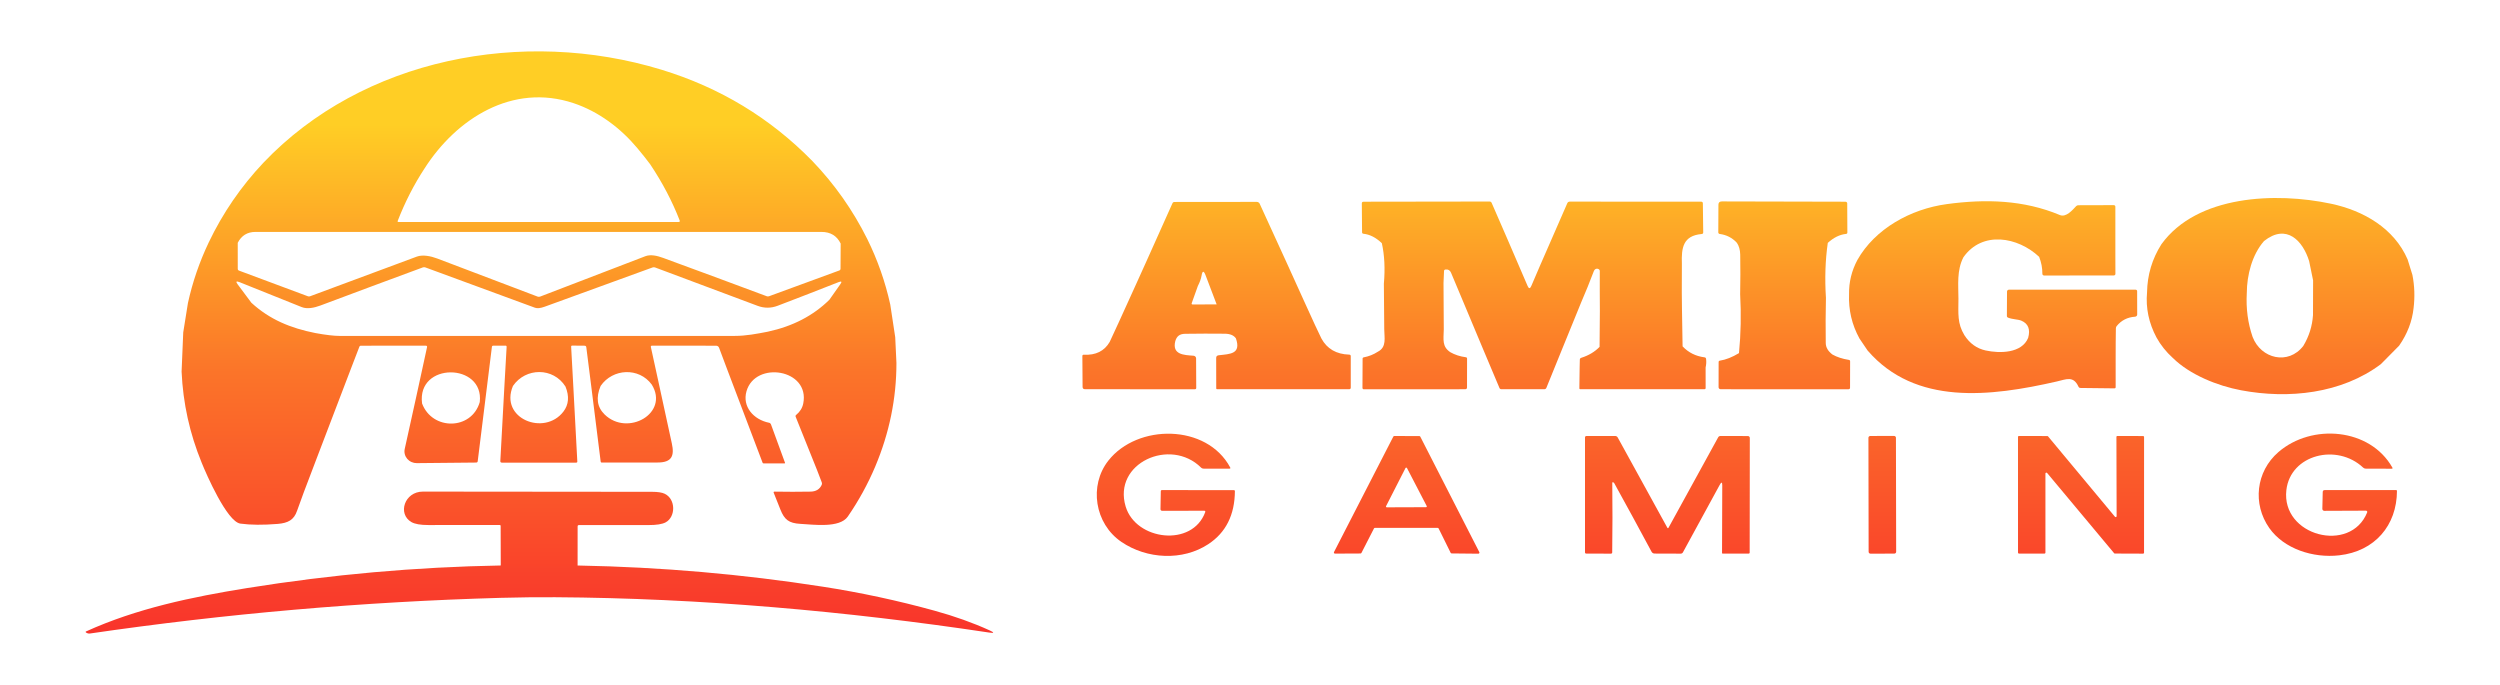
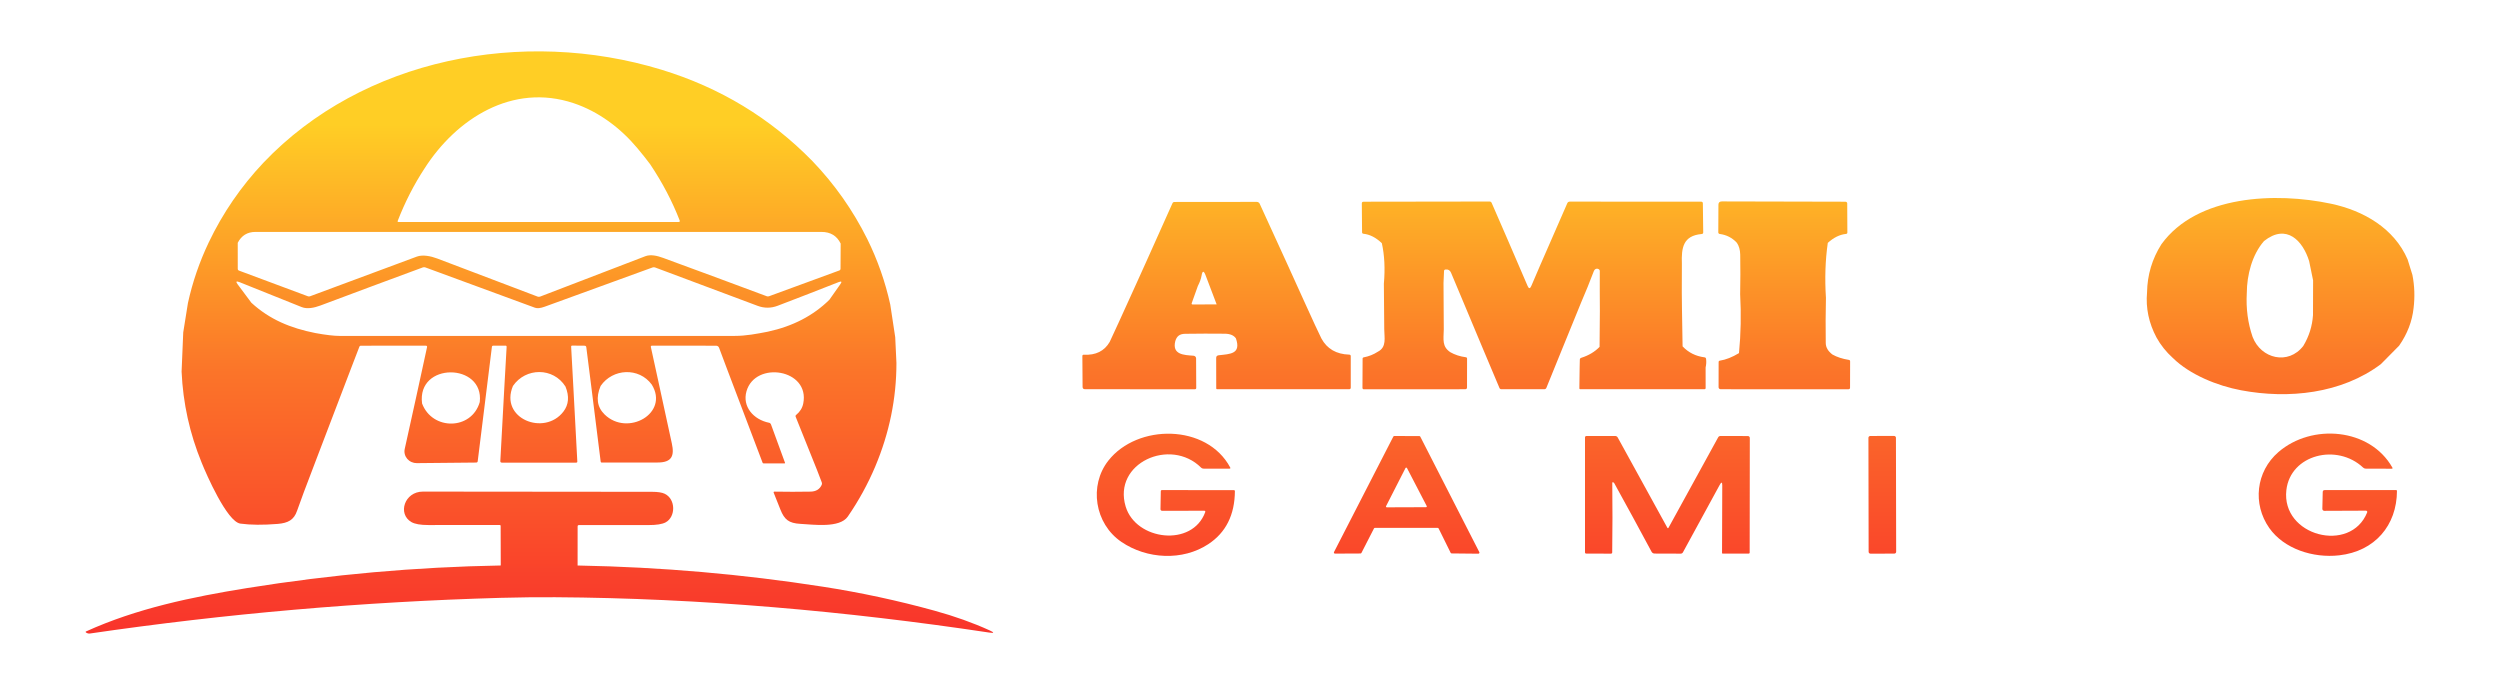
<svg xmlns="http://www.w3.org/2000/svg" width="146" height="40" viewBox="0 0 146 40" fill="none">
  <g clip-path="url(#clip0_53484_4266)">
    <path d="M70.388 29.9C70.391 29.892 70.392 29.883 70.391 29.874C70.389 29.866 70.386 29.858 70.38 29.85C70.375 29.843 70.368 29.837 70.359 29.833C70.351 29.829 70.342 29.827 70.332 29.827L67.869 29.832C67.856 29.832 67.844 29.829 67.832 29.824C67.82 29.82 67.809 29.813 67.8 29.804C67.791 29.795 67.784 29.785 67.779 29.773C67.774 29.762 67.772 29.75 67.772 29.738L67.791 28.69C67.791 28.643 67.816 28.62 67.866 28.62L72.062 28.625C72.07 28.625 72.077 28.626 72.084 28.629C72.091 28.631 72.097 28.635 72.102 28.64C72.107 28.645 72.112 28.651 72.114 28.657C72.117 28.664 72.118 28.671 72.118 28.678C72.109 30.069 71.592 31.102 70.566 31.778C69.066 32.767 66.978 32.659 65.492 31.648C63.921 30.579 63.588 28.351 64.726 26.903C66.426 24.737 70.479 24.746 71.843 27.299C71.868 27.345 71.853 27.369 71.796 27.369L70.299 27.37C70.27 27.37 70.241 27.365 70.214 27.354C70.187 27.343 70.162 27.327 70.141 27.306C68.35 25.531 64.976 27.039 65.738 29.581C66.333 31.566 69.638 31.976 70.388 29.9Z" fill="url(#paint0_linear_53484_4266)" />
    <path d="M138.171 29.823L135.742 29.833C135.727 29.833 135.712 29.83 135.698 29.825C135.683 29.819 135.671 29.811 135.659 29.8C135.648 29.79 135.64 29.777 135.634 29.764C135.628 29.75 135.625 29.735 135.625 29.721L135.647 28.735C135.648 28.659 135.688 28.621 135.767 28.621H139.939C139.95 28.621 139.962 28.626 139.97 28.634C139.979 28.642 139.983 28.653 139.983 28.664C139.977 30.687 138.688 32.197 136.61 32.431C135.08 32.605 133.383 32.052 132.527 30.837C131.544 29.438 131.739 27.543 133.061 26.4C135.012 24.714 138.405 24.995 139.712 27.303C139.741 27.35 139.725 27.373 139.67 27.373L138.164 27.369C138.103 27.369 138.049 27.348 138.005 27.306C136.48 25.873 133.764 26.544 133.524 28.618C133.214 31.306 137.272 32.351 138.243 29.924C138.248 29.913 138.249 29.901 138.248 29.888C138.246 29.876 138.242 29.865 138.235 29.855C138.228 29.845 138.218 29.837 138.207 29.831C138.195 29.825 138.182 29.823 138.171 29.823Z" fill="url(#paint1_linear_53484_4266)" />
    <path d="M79.452 32.324L77.964 32.331C77.953 32.331 77.942 32.328 77.932 32.323C77.922 32.318 77.914 32.311 77.908 32.302C77.903 32.293 77.899 32.283 77.898 32.272C77.898 32.261 77.9 32.251 77.905 32.242L81.369 25.498C81.375 25.487 81.383 25.479 81.394 25.472C81.404 25.466 81.416 25.463 81.428 25.463L82.886 25.466C82.898 25.466 82.91 25.469 82.921 25.475C82.931 25.482 82.939 25.49 82.945 25.501L86.393 32.246C86.398 32.255 86.4 32.266 86.4 32.277C86.399 32.287 86.396 32.297 86.39 32.306C86.384 32.316 86.376 32.323 86.366 32.328C86.356 32.333 86.345 32.336 86.334 32.336L84.778 32.32C84.766 32.321 84.754 32.317 84.743 32.311C84.733 32.305 84.724 32.296 84.719 32.286L84.017 30.864C84.012 30.853 84.004 30.844 83.993 30.838C83.983 30.831 83.971 30.828 83.959 30.828L80.298 30.826C80.286 30.826 80.274 30.829 80.264 30.836C80.253 30.842 80.245 30.851 80.24 30.861L79.509 32.288C79.504 32.299 79.496 32.307 79.486 32.314C79.476 32.32 79.464 32.323 79.452 32.324ZM80.945 29.561C80.941 29.569 80.939 29.576 80.94 29.584C80.941 29.592 80.943 29.6 80.948 29.606C80.952 29.613 80.958 29.619 80.966 29.622C80.973 29.626 80.981 29.628 80.989 29.628L83.277 29.62C83.286 29.62 83.294 29.618 83.301 29.614C83.308 29.61 83.314 29.605 83.319 29.598C83.323 29.591 83.325 29.583 83.326 29.575C83.326 29.567 83.324 29.559 83.32 29.552L82.168 27.334C82.164 27.326 82.158 27.32 82.15 27.315C82.142 27.311 82.133 27.308 82.124 27.308C82.115 27.308 82.107 27.311 82.099 27.315C82.091 27.32 82.085 27.326 82.081 27.334L80.945 29.561Z" fill="url(#paint2_linear_53484_4266)" />
    <path d="M100.58 28.351C100.581 28.146 100.532 28.134 100.432 28.316L98.284 32.255C98.255 32.307 98.21 32.333 98.148 32.333L96.632 32.328C96.595 32.328 96.558 32.318 96.526 32.3C96.495 32.281 96.469 32.255 96.452 32.223C95.733 30.882 95.005 29.545 94.269 28.213C94.265 28.206 94.259 28.199 94.253 28.193C94.188 28.144 94.156 28.15 94.157 28.211C94.173 29.563 94.172 30.914 94.153 32.266C94.153 32.275 94.151 32.283 94.147 32.291C94.144 32.3 94.139 32.307 94.132 32.313C94.126 32.319 94.118 32.324 94.109 32.328C94.101 32.331 94.092 32.333 94.082 32.333L92.644 32.33C92.591 32.33 92.564 32.304 92.564 32.252V25.542C92.564 25.521 92.573 25.5 92.589 25.485C92.604 25.47 92.625 25.462 92.647 25.462H94.326C94.357 25.461 94.387 25.47 94.413 25.485C94.439 25.5 94.46 25.522 94.474 25.548L97.377 30.828C97.379 30.833 97.384 30.838 97.389 30.841C97.394 30.845 97.4 30.846 97.407 30.846C97.413 30.846 97.419 30.845 97.425 30.841C97.43 30.838 97.434 30.833 97.437 30.828L100.343 25.536C100.355 25.513 100.374 25.495 100.397 25.482C100.419 25.468 100.445 25.461 100.472 25.462L102.076 25.465C102.106 25.465 102.134 25.476 102.156 25.497C102.177 25.517 102.189 25.545 102.189 25.574L102.181 32.266C102.181 32.31 102.158 32.332 102.111 32.331L100.604 32.33C100.599 32.33 100.594 32.329 100.589 32.327C100.585 32.325 100.581 32.322 100.577 32.319C100.574 32.316 100.571 32.311 100.57 32.307C100.568 32.303 100.567 32.298 100.567 32.293L100.58 28.351Z" fill="url(#paint3_linear_53484_4266)" />
    <path d="M110.613 25.459L109.226 25.461C109.165 25.461 109.116 25.508 109.116 25.566L109.128 32.229C109.129 32.287 109.178 32.334 109.238 32.334L110.626 32.331C110.687 32.331 110.736 32.284 110.736 32.227L110.723 25.563C110.723 25.506 110.674 25.459 110.613 25.459Z" fill="url(#paint4_linear_53484_4266)" />
-     <path d="M119.399 32.331L117.907 32.33C117.893 32.33 117.879 32.324 117.869 32.315C117.858 32.305 117.852 32.292 117.852 32.278L117.851 25.513C117.851 25.5 117.856 25.486 117.868 25.477C117.878 25.467 117.89 25.462 117.906 25.462L119.565 25.465C119.573 25.465 119.58 25.466 119.587 25.47C119.595 25.473 119.602 25.478 119.606 25.484L123.513 30.178C123.52 30.187 123.53 30.193 123.54 30.196C123.551 30.199 123.563 30.199 123.574 30.195C123.584 30.192 123.594 30.185 123.601 30.176C123.607 30.167 123.611 30.157 123.611 30.146L123.599 25.513C123.599 25.506 123.601 25.5 123.604 25.493C123.605 25.487 123.609 25.481 123.615 25.477C123.619 25.472 123.626 25.468 123.632 25.465C123.639 25.463 123.646 25.462 123.653 25.462L125.161 25.465C125.175 25.465 125.188 25.47 125.199 25.48C125.209 25.489 125.214 25.503 125.214 25.516L125.212 32.281C125.212 32.295 125.206 32.308 125.195 32.318C125.185 32.327 125.171 32.333 125.156 32.333L123.506 32.327C123.499 32.326 123.49 32.325 123.483 32.321C123.476 32.318 123.471 32.313 123.465 32.307L119.551 27.621C119.544 27.612 119.534 27.606 119.524 27.603C119.512 27.6 119.501 27.6 119.49 27.603C119.48 27.607 119.47 27.614 119.463 27.622C119.457 27.631 119.453 27.642 119.453 27.653V32.279C119.453 32.293 119.447 32.306 119.437 32.316C119.427 32.326 119.413 32.331 119.399 32.331Z" fill="url(#paint5_linear_53484_4266)" />
    <path d="M29.244 33.024L29.238 30.709C29.238 30.677 29.221 30.661 29.186 30.661C27.798 30.663 26.407 30.663 25.015 30.662C24.556 30.662 24.226 30.604 24.025 30.488C23.204 30.012 23.619 28.708 24.701 28.709C29.164 28.717 33.627 28.721 38.09 28.722C38.419 28.722 38.663 28.76 38.822 28.837C39.472 29.153 39.465 30.182 38.878 30.503C38.677 30.612 38.339 30.666 37.864 30.664C36.515 30.66 35.166 30.66 33.816 30.664C33.761 30.664 33.733 30.69 33.733 30.743L33.732 32.557V33.028H33.832C38.606 33.118 43.347 33.53 48.054 34.263C50.256 34.605 52.429 35.072 54.572 35.663C55.757 35.99 56.832 36.374 57.797 36.815C58.082 36.946 58.069 36.987 57.758 36.94C49.405 35.685 40.894 34.932 32.417 34.878C31.392 34.872 30.331 34.884 29.235 34.914C21.195 35.142 13.199 35.836 5.246 36.998C5.197 37.005 5.144 36.997 5.086 36.975C5.064 36.967 5.043 36.954 5.023 36.938C4.99 36.912 4.993 36.89 5.031 36.873C7.965 35.54 11.2 34.862 14.437 34.342C19.343 33.552 24.278 33.113 29.244 33.024Z" fill="url(#paint6_linear_53484_4266)" />
    <path fill-rule="evenodd" clip-rule="evenodd" d="M66.961 15.239L68.474 11.865C68.484 11.844 68.499 11.827 68.519 11.814C68.538 11.802 68.561 11.795 68.584 11.795L73.394 11.79C73.431 11.79 73.466 11.801 73.497 11.82C73.527 11.838 73.551 11.865 73.565 11.897L75.169 15.403L76.131 17.524L76.795 18.978L77.171 19.769C77.499 20.372 78.039 20.686 78.792 20.71C78.854 20.712 78.884 20.742 78.884 20.8V22.637C78.884 22.7 78.851 22.731 78.784 22.731H71.089C71.048 22.731 71.028 22.712 71.028 22.674L71.025 20.904C71.025 20.81 71.074 20.758 71.173 20.747C71.843 20.671 72.492 20.68 72.179 19.764C72.058 19.584 71.84 19.492 71.526 19.489C70.757 19.48 69.986 19.482 69.212 19.494C68.885 19.498 68.718 19.64 68.636 19.925C68.442 20.715 69.138 20.734 69.701 20.774C69.742 20.777 69.78 20.795 69.808 20.823C69.836 20.852 69.852 20.89 69.852 20.929L69.86 22.652C69.86 22.706 69.832 22.733 69.777 22.733L63.366 22.73C63.271 22.73 63.224 22.685 63.223 22.595L63.21 20.795C63.21 20.739 63.239 20.713 63.297 20.716C63.992 20.752 64.495 20.503 64.806 19.969L65.353 18.785L66.323 16.651L66.961 15.239ZM70.406 16.076L71.052 17.776L69.658 17.782C69.6 17.782 69.579 17.756 69.597 17.702L69.954 16.704C70.07 16.476 70.142 16.273 70.172 16.096C70.222 15.803 70.3 15.796 70.406 16.076Z" fill="url(#paint7_linear_53484_4266)" />
    <path d="M80.7 14.203C80.355 13.873 79.998 13.69 79.627 13.652C79.573 13.646 79.546 13.617 79.545 13.564L79.53 11.88C79.53 11.814 79.565 11.781 79.634 11.78L86.995 11.769C87.02 11.769 87.044 11.776 87.064 11.789C87.084 11.802 87.1 11.821 87.11 11.842L88.053 14.009L89.213 16.703C89.285 16.869 89.356 16.869 89.427 16.703L89.941 15.505L91.532 11.864C91.543 11.837 91.563 11.815 91.587 11.799C91.612 11.784 91.641 11.775 91.67 11.775L99.341 11.777C99.411 11.777 99.446 11.811 99.447 11.879L99.468 13.569C99.469 13.629 99.438 13.662 99.376 13.667C98.285 13.763 98.189 14.483 98.222 15.395L98.217 17.081L98.227 18.042L98.263 20.227C98.604 20.589 99.029 20.802 99.538 20.867C99.596 20.874 99.629 20.905 99.635 20.961C99.656 21.123 99.647 21.289 99.608 21.459L99.609 22.658C99.609 22.707 99.584 22.731 99.533 22.731H92.297C92.255 22.731 92.234 22.711 92.235 22.671L92.251 21.474L92.262 21.006C92.263 20.949 92.293 20.911 92.35 20.894C92.778 20.759 93.133 20.547 93.415 20.258L93.432 18.189L93.426 17.002L93.427 15.827C93.427 15.803 93.42 15.78 93.407 15.76C93.394 15.739 93.375 15.723 93.352 15.713C93.294 15.684 93.236 15.685 93.177 15.714C93.134 15.736 93.1 15.779 93.077 15.842C92.846 16.452 92.601 17.057 92.342 17.655L91.222 20.402L90.307 22.654C90.297 22.677 90.281 22.696 90.26 22.71C90.238 22.724 90.213 22.731 90.187 22.731H87.679C87.656 22.731 87.633 22.724 87.613 22.712C87.594 22.7 87.579 22.682 87.57 22.661L86.609 20.382L85.439 17.591C85.187 16.987 84.954 16.431 84.739 15.924C84.679 15.783 84.573 15.721 84.419 15.739C84.364 15.745 84.335 15.774 84.331 15.827L84.301 16.527L84.317 19.234C84.301 19.849 84.212 20.239 84.696 20.567C84.963 20.719 85.266 20.818 85.604 20.863C85.653 20.869 85.677 20.897 85.677 20.945L85.674 22.623C85.674 22.695 85.637 22.731 85.561 22.731L79.646 22.734C79.636 22.734 79.626 22.732 79.616 22.729C79.607 22.725 79.598 22.719 79.591 22.712C79.583 22.705 79.578 22.697 79.574 22.687C79.57 22.678 79.568 22.668 79.568 22.658L79.576 20.945C79.576 20.903 79.598 20.878 79.642 20.869C79.944 20.812 80.219 20.702 80.466 20.54C80.998 20.271 80.841 19.711 80.84 19.224L80.818 16.572C80.895 15.694 80.856 14.904 80.7 14.203Z" fill="url(#paint8_linear_53484_4266)" />
    <path d="M101.43 14.176C101.161 13.886 100.828 13.715 100.43 13.663C100.407 13.66 100.386 13.649 100.371 13.633C100.356 13.616 100.348 13.595 100.348 13.573L100.356 11.956C100.356 11.828 100.424 11.763 100.559 11.763L107.774 11.78C107.802 11.78 107.828 11.79 107.847 11.809C107.867 11.827 107.878 11.852 107.878 11.879L107.886 13.576C107.886 13.628 107.859 13.656 107.806 13.661C107.437 13.7 107.083 13.874 106.743 14.184C106.598 15.191 106.562 16.262 106.635 17.395C106.615 18.264 106.611 19.144 106.624 20.035C106.628 20.29 106.759 20.513 107.017 20.706C107.282 20.854 107.6 20.958 107.97 21.017C108.021 21.025 108.047 21.054 108.047 21.104L108.043 22.639C108.043 22.701 108.01 22.733 107.943 22.733L100.488 22.731C100.455 22.731 100.424 22.719 100.401 22.698C100.378 22.676 100.365 22.646 100.365 22.616L100.368 21.143C100.368 21.096 100.392 21.07 100.44 21.062C100.788 21.009 101.16 20.862 101.557 20.622C101.666 19.498 101.689 18.352 101.625 17.183C101.641 16.422 101.642 15.651 101.629 14.872C101.623 14.59 101.557 14.358 101.43 14.176Z" fill="url(#paint9_linear_53484_4266)" />
-     <path d="M119.086 14.999C117.846 13.834 115.761 13.456 114.659 15.03C114.268 15.801 114.371 16.639 114.373 17.445C114.37 18.319 114.299 18.882 114.722 19.577C115.031 20.057 115.444 20.354 115.961 20.467C116.791 20.648 118.074 20.636 118.444 19.732C118.583 19.234 118.45 18.899 118.047 18.727C117.856 18.646 117.529 18.654 117.275 18.552C117.226 18.532 117.2 18.496 117.202 18.445L117.21 17.026C117.21 16.997 117.221 16.969 117.244 16.949C117.265 16.928 117.295 16.917 117.326 16.917L124.723 16.918C124.745 16.919 124.768 16.928 124.784 16.944C124.801 16.96 124.809 16.981 124.809 17.003L124.812 18.37C124.812 18.402 124.799 18.432 124.777 18.455C124.754 18.478 124.723 18.492 124.689 18.495C124.244 18.525 123.884 18.708 123.613 19.044C123.584 19.08 123.568 19.124 123.567 19.17L123.557 20.004L123.554 20.859V22.608C123.554 22.656 123.53 22.68 123.479 22.68L121.498 22.657C121.474 22.657 121.45 22.649 121.429 22.636C121.409 22.623 121.394 22.605 121.384 22.584C121.085 21.93 120.672 22.151 120.123 22.277C116.235 23.166 111.856 23.698 109.068 20.47L108.593 19.769C108.15 18.964 107.948 18.1 107.985 17.177C107.973 16.48 108.135 15.815 108.472 15.181C109.495 13.37 111.565 12.208 113.695 11.92C115.952 11.613 118.183 11.672 120.298 12.559C120.661 12.711 121.039 12.261 121.246 12.04C121.262 12.023 121.282 12.01 121.303 12C121.324 11.991 121.347 11.986 121.369 11.986L123.446 11.98C123.47 11.98 123.493 11.989 123.51 12.005C123.527 12.021 123.537 12.043 123.537 12.065V14.902L123.54 15.997C123.54 16.021 123.53 16.043 123.513 16.06C123.494 16.077 123.47 16.086 123.446 16.086L119.38 16.091C119.366 16.091 119.352 16.088 119.339 16.083C119.327 16.078 119.314 16.07 119.304 16.061C119.294 16.051 119.287 16.04 119.281 16.027C119.276 16.015 119.273 16.001 119.274 15.988C119.277 15.656 119.215 15.326 119.086 14.999Z" fill="url(#paint10_linear_53484_4266)" />
    <path fill-rule="evenodd" clip-rule="evenodd" d="M126.227 14.263C128.312 11.382 132.919 11.215 136.128 11.897C138.057 12.305 139.822 13.347 140.603 15.148L140.886 16.058C141.01 16.696 141.032 17.339 140.954 17.985C140.871 18.763 140.589 19.497 140.109 20.188L139.042 21.266C136.747 22.989 133.657 23.316 130.88 22.792C129.496 22.532 127.896 21.889 126.894 20.906C126.503 20.551 126.184 20.153 125.941 19.712C125.49 18.867 125.306 17.988 125.387 17.076C125.405 16.052 125.686 15.114 126.227 14.263ZM132.222 14.074C133.542 13.03 134.492 14.074 134.854 15.251L135.085 16.375L135.079 18.402C135.036 19.049 134.846 19.649 134.513 20.201C133.642 21.336 132.044 20.959 131.552 19.676C131.274 18.87 131.162 18.015 131.213 17.11C131.218 16.07 131.517 14.878 132.222 14.074Z" fill="url(#paint11_linear_53484_4266)" />
    <path fill-rule="evenodd" clip-rule="evenodd" d="M15.384 9.502C21.178 3.412 30.529 1.595 38.635 4.072C42.049 5.115 44.985 6.893 47.445 9.407C48.742 10.759 49.811 12.278 50.651 13.964C51.254 15.187 51.701 16.462 51.992 17.789L52.281 19.694L52.352 21.199C52.352 23.269 51.94 25.285 51.114 27.246C50.682 28.268 50.148 29.241 49.512 30.166C49.036 30.858 47.489 30.632 46.749 30.594C46.062 30.558 45.807 30.34 45.576 29.759C45.447 29.434 45.317 29.108 45.186 28.781C45.167 28.733 45.185 28.71 45.239 28.711C45.941 28.724 46.64 28.724 47.336 28.711C47.655 28.705 47.872 28.572 47.989 28.313C48.008 28.268 48.009 28.218 47.992 28.172L47.718 27.458L46.468 24.342C46.449 24.297 46.46 24.259 46.498 24.229C46.719 24.048 46.857 23.827 46.91 23.563C47.311 21.553 44.108 21.052 43.595 22.85C43.34 23.746 44.001 24.506 44.918 24.69C44.941 24.695 44.964 24.705 44.982 24.721C45 24.736 45.014 24.756 45.023 24.778L45.845 27.027C45.854 27.049 45.846 27.061 45.821 27.061H44.593C44.563 27.061 44.544 27.047 44.534 27.02L42.446 21.515L41.996 20.315C41.964 20.231 41.901 20.189 41.807 20.189L38.067 20.188C38.058 20.188 38.049 20.19 38.041 20.193C38.033 20.197 38.026 20.202 38.021 20.209C38.015 20.215 38.011 20.223 38.009 20.231C38.007 20.239 38.006 20.248 38.008 20.256L38.479 22.414C38.728 23.577 38.98 24.738 39.235 25.896C39.397 26.631 39.228 27.01 38.406 27.01C37.316 27.009 36.228 27.01 35.14 27.013C35.125 27.014 35.111 27.008 35.1 26.999C35.089 26.989 35.082 26.976 35.08 26.962L34.522 22.502L34.24 20.277C34.232 20.22 34.198 20.19 34.136 20.189L33.422 20.183C33.375 20.182 33.353 20.204 33.355 20.248L33.49 22.725L33.715 26.95C33.717 26.995 33.694 27.018 33.646 27.018H29.313C29.246 27.018 29.215 26.986 29.219 26.922L29.45 22.672L29.587 20.259C29.59 20.209 29.566 20.185 29.514 20.185L28.807 20.188C28.759 20.188 28.733 20.21 28.727 20.256L28.322 23.522L27.898 26.936C27.892 26.987 27.862 27.012 27.808 27.013L24.342 27.047C24.235 27.048 24.129 27.026 24.032 26.982C23.936 26.939 23.85 26.875 23.782 26.797C23.715 26.718 23.666 26.625 23.641 26.526C23.615 26.427 23.613 26.324 23.635 26.224L24.293 23.243L24.939 20.276C24.951 20.217 24.926 20.188 24.864 20.188L21.083 20.189C21.035 20.189 21.003 20.21 20.986 20.253L20.515 21.477L18.487 26.787C17.875 28.383 17.496 29.396 17.349 29.829C17.168 30.365 16.82 30.545 16.224 30.596C15.363 30.666 14.634 30.661 14.038 30.579C13.261 30.473 12.05 27.701 11.777 27.02C11.078 25.316 10.687 23.544 10.605 21.705L10.701 19.413L10.975 17.699C11.243 16.475 11.649 15.293 12.192 14.153C13.011 12.439 14.075 10.889 15.384 9.502ZM37.224 8.655C37.506 8.992 37.755 9.305 37.97 9.593C38.681 10.656 39.255 11.748 39.692 12.87C39.716 12.933 39.694 12.964 39.625 12.964L23.272 12.963C23.226 12.963 23.21 12.942 23.226 12.9C23.652 11.802 24.174 10.782 24.792 9.839C26.652 6.931 29.923 4.833 33.497 6.025C34.965 6.515 36.245 7.484 37.224 8.655ZM47.974 13.544C48.501 13.544 48.874 13.771 49.095 14.223L49.087 15.691C49.087 15.744 49.061 15.78 49.009 15.798L44.913 17.3C44.867 17.317 44.822 17.317 44.778 17.3C42.765 16.548 40.75 15.803 38.732 15.063C38.385 14.935 37.997 14.844 37.688 14.963C35.642 15.749 33.593 16.535 31.543 17.321C31.494 17.339 31.444 17.339 31.395 17.321C29.445 16.576 27.493 15.835 25.538 15.098C25.158 14.954 24.684 14.86 24.345 14.985C22.265 15.759 20.185 16.531 18.105 17.303C18.065 17.317 18.022 17.317 17.983 17.303L13.962 15.805C13.911 15.787 13.885 15.752 13.885 15.699L13.884 14.179C14.102 13.756 14.446 13.544 14.915 13.544C25.935 13.542 36.955 13.542 47.974 13.544ZM49.079 16.593L48.436 17.506C47.494 18.435 46.297 19.056 44.846 19.369L44.828 19.373C44.201 19.494 43.572 19.617 42.911 19.617C35.224 19.619 27.536 19.619 19.848 19.618C19.504 19.618 19.027 19.562 18.416 19.45C16.972 19.163 15.75 18.662 14.679 17.679L13.88 16.607C13.757 16.442 13.793 16.399 13.989 16.478C15.161 16.952 16.371 17.437 17.62 17.934C17.941 18.063 18.352 17.977 18.712 17.842C20.703 17.095 22.697 16.353 24.693 15.617C24.743 15.599 24.793 15.599 24.841 15.617C26.976 16.405 29.109 17.189 31.242 17.971C31.375 18.02 31.564 18.001 31.808 17.912C33.909 17.148 36.009 16.384 38.11 15.619C38.158 15.602 38.211 15.602 38.258 15.62C40.255 16.37 42.249 17.117 44.243 17.86C44.636 18.007 45.029 18.005 45.422 17.854C46.647 17.386 47.832 16.927 48.977 16.475C49.148 16.408 49.182 16.448 49.079 16.593ZM35.077 22.538C35.782 21.516 37.314 21.436 38.065 22.462C39.096 24.14 36.648 25.51 35.311 24.207C34.868 23.776 34.79 23.22 35.077 22.538ZM29.956 22.54C30.696 21.457 32.314 21.444 33.024 22.575C33.256 23.145 33.215 23.634 32.9 24.042C31.786 25.489 29.155 24.442 29.956 22.54ZM28.018 23.48C28.285 21.178 24.331 21.131 24.649 23.563C25.244 25.15 27.542 25.133 28.018 23.48Z" fill="url(#paint12_linear_53484_4266)" />
  </g>
  <defs>
    <linearGradient id="paint0_linear_53484_4266" x1="73" y1="3" x2="73" y2="37" gradientUnits="userSpaceOnUse">
      <stop offset="0.125" stop-color="#FFCE25" />
      <stop offset="0.552" stop-color="#FB7429" />
      <stop offset="0.995" stop-color="#F9342B" />
    </linearGradient>
    <linearGradient id="paint1_linear_53484_4266" x1="73" y1="3" x2="73" y2="37" gradientUnits="userSpaceOnUse">
      <stop offset="0.125" stop-color="#FFCE25" />
      <stop offset="0.552" stop-color="#FB7429" />
      <stop offset="0.995" stop-color="#F9342B" />
    </linearGradient>
    <linearGradient id="paint2_linear_53484_4266" x1="73" y1="3" x2="73" y2="37" gradientUnits="userSpaceOnUse">
      <stop offset="0.125" stop-color="#FFCE25" />
      <stop offset="0.552" stop-color="#FB7429" />
      <stop offset="0.995" stop-color="#F9342B" />
    </linearGradient>
    <linearGradient id="paint3_linear_53484_4266" x1="73" y1="3" x2="73" y2="37" gradientUnits="userSpaceOnUse">
      <stop offset="0.125" stop-color="#FFCE25" />
      <stop offset="0.552" stop-color="#FB7429" />
      <stop offset="0.995" stop-color="#F9342B" />
    </linearGradient>
    <linearGradient id="paint4_linear_53484_4266" x1="73" y1="3" x2="73" y2="37" gradientUnits="userSpaceOnUse">
      <stop offset="0.125" stop-color="#FFCE25" />
      <stop offset="0.552" stop-color="#FB7429" />
      <stop offset="0.995" stop-color="#F9342B" />
    </linearGradient>
    <linearGradient id="paint5_linear_53484_4266" x1="73" y1="3" x2="73" y2="37" gradientUnits="userSpaceOnUse">
      <stop offset="0.125" stop-color="#FFCE25" />
      <stop offset="0.552" stop-color="#FB7429" />
      <stop offset="0.995" stop-color="#F9342B" />
    </linearGradient>
    <linearGradient id="paint6_linear_53484_4266" x1="73" y1="3" x2="73" y2="37" gradientUnits="userSpaceOnUse">
      <stop offset="0.125" stop-color="#FFCE25" />
      <stop offset="0.552" stop-color="#FB7429" />
      <stop offset="0.995" stop-color="#F9342B" />
    </linearGradient>
    <linearGradient id="paint7_linear_53484_4266" x1="73" y1="3" x2="73" y2="37" gradientUnits="userSpaceOnUse">
      <stop offset="0.125" stop-color="#FFCE25" />
      <stop offset="0.552" stop-color="#FB7429" />
      <stop offset="0.995" stop-color="#F9342B" />
    </linearGradient>
    <linearGradient id="paint8_linear_53484_4266" x1="73" y1="3" x2="73" y2="37" gradientUnits="userSpaceOnUse">
      <stop offset="0.125" stop-color="#FFCE25" />
      <stop offset="0.552" stop-color="#FB7429" />
      <stop offset="0.995" stop-color="#F9342B" />
    </linearGradient>
    <linearGradient id="paint9_linear_53484_4266" x1="73" y1="3" x2="73" y2="37" gradientUnits="userSpaceOnUse">
      <stop offset="0.125" stop-color="#FFCE25" />
      <stop offset="0.552" stop-color="#FB7429" />
      <stop offset="0.995" stop-color="#F9342B" />
    </linearGradient>
    <linearGradient id="paint10_linear_53484_4266" x1="73" y1="3" x2="73" y2="37" gradientUnits="userSpaceOnUse">
      <stop offset="0.125" stop-color="#FFCE25" />
      <stop offset="0.552" stop-color="#FB7429" />
      <stop offset="0.995" stop-color="#F9342B" />
    </linearGradient>
    <linearGradient id="paint11_linear_53484_4266" x1="73" y1="3" x2="73" y2="37" gradientUnits="userSpaceOnUse">
      <stop offset="0.125" stop-color="#FFCE25" />
      <stop offset="0.552" stop-color="#FB7429" />
      <stop offset="0.995" stop-color="#F9342B" />
    </linearGradient>
    <linearGradient id="paint12_linear_53484_4266" x1="73" y1="3" x2="73" y2="37" gradientUnits="userSpaceOnUse">
      <stop offset="0.125" stop-color="#FFCE25" />
      <stop offset="0.552" stop-color="#FB7429" />
      <stop offset="0.995" stop-color="#F9342B" />
    </linearGradient>
    <clipPath id="clip0_53484_4266">
      <rect width="136" height="34" fill="white" transform="translate(5 3)" />
    </clipPath>
  </defs>
</svg>